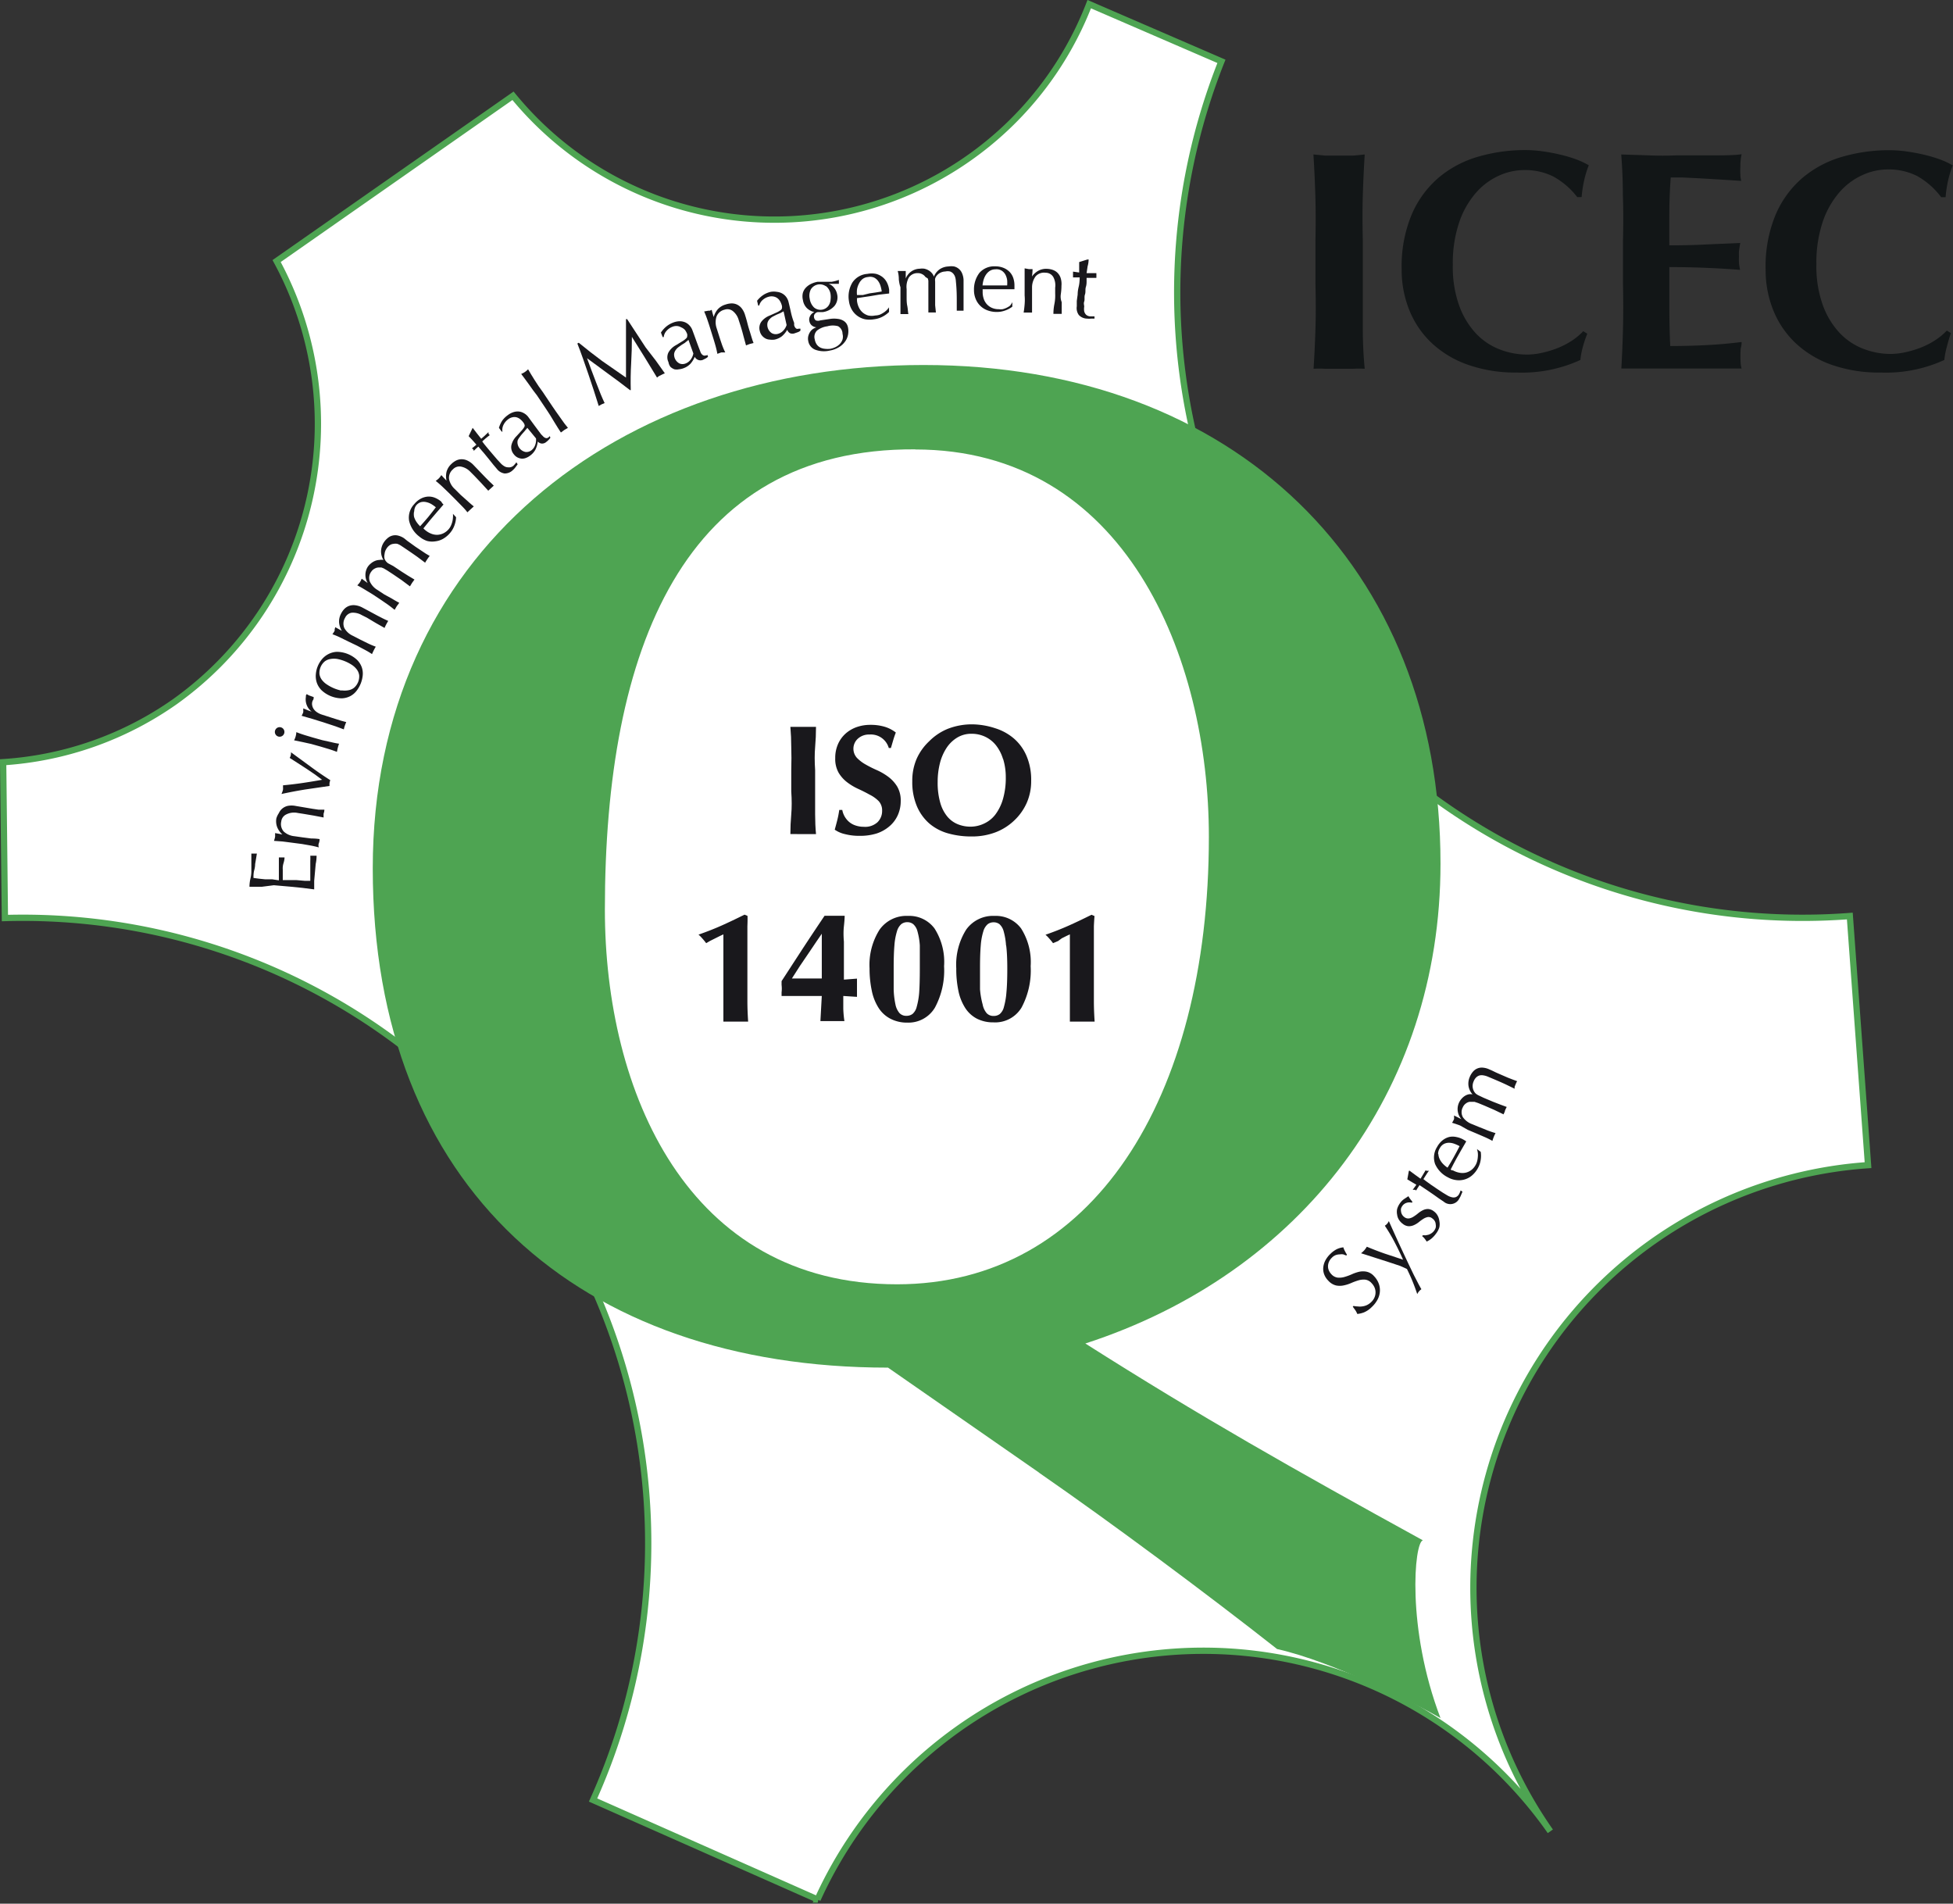
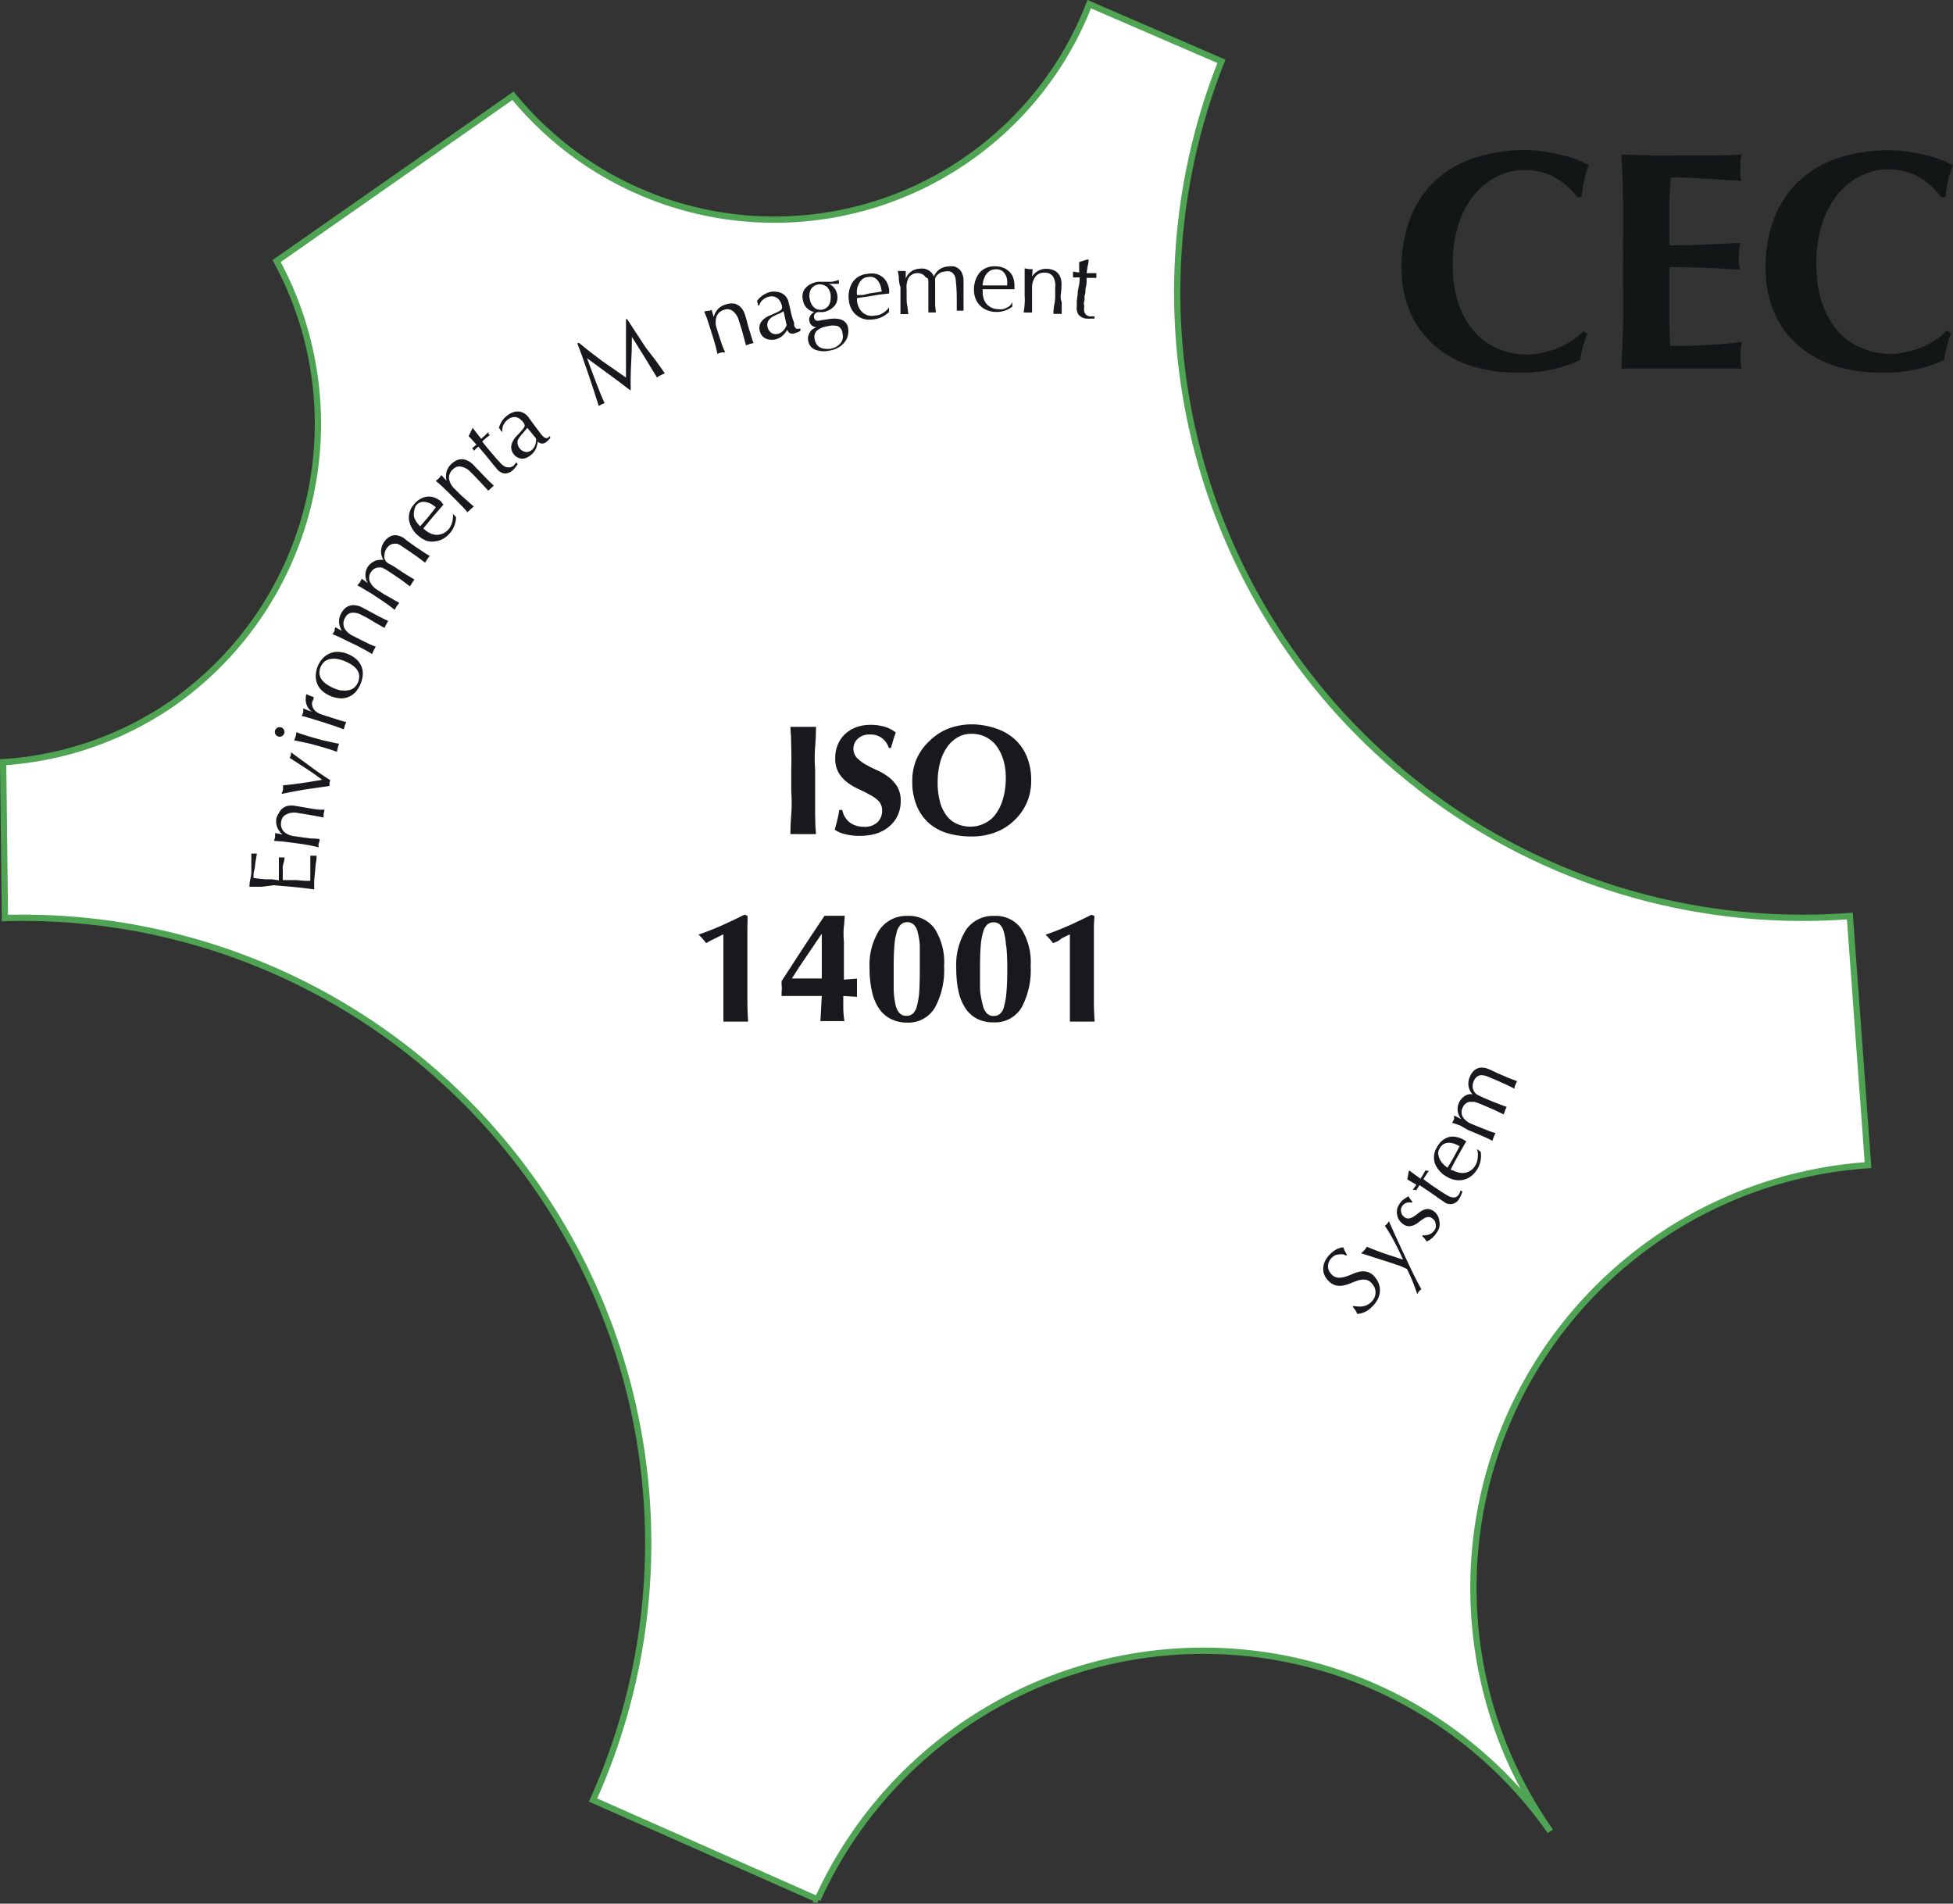
<svg xmlns="http://www.w3.org/2000/svg" id="Livello_1" data-name="Livello 1" viewBox="0 0 155.4 151.46">
  <rect x="0" y="0" width="155.4" height="151.46" fill="#333333" stroke="none" />
  <defs>
    <style>.cls-1{fill:#fff;stroke:#4ea452;stroke-miterlimit:3.86;stroke-width:0.5px;}.cls-2{fill:#4ea452;fill-rule:evenodd;}.cls-3{fill:#19181c;}.cls-4{fill:#121617;}</style>
  </defs>
  <title>30_SGA</title>
  <path class="cls-1" d="M71.86,161.09a33.71,33.71,0,0,1,58.31-5.43,33.71,33.71,0,0,1,25.28-53L154,82.84a49.76,49.76,0,0,1-50-68L93.48,10.29a26.76,26.76,0,0,1-9.64,12.29,26.88,26.88,0,0,1-36.21-5L28.82,30.73a27.16,27.16,0,0,1-8.1,35.06A26.74,26.74,0,0,1,7.06,70.6L7.2,83A49.76,49.76,0,0,1,54,153.17l17.88,7.92h0Z" transform="translate(-6.81 -9.96)" />
-   <path class="cls-2" d="M79.63,45.72C96.32,45.72,103,62.19,103,76.54c0,20.92-9.35,35.6-24.81,35.6-16.69,0-23.25-15.35-23.25-29.82,0-20.69,6.23-36.72,24.7-36.61h0Zm9.9,81.44c5.78,4,13.33,9.62,18.9,14,4.49,1,11.08,4.38,13,5.49-2.73-7.15-2.09-14-1.4-14.14-10.34-5.68-17.74-9.87-26.86-15.66,17.13-5.56,28.26-20,28.26-38.16C121.46,55,105,39,80.3,39c-24.25,0-43.83,15-43.83,40.05,0,25.37,16.46,39.72,41,39.72l12,8.34h0Z" transform="translate(-6.81 -9.96)" />
  <path class="cls-3" d="M27.66,80.51l-1,0q0-.33.08-0.66t0.07-.66q0-.33,0-0.66t0-.66l0.22,0h0.22l-0.07.43-0.07.41q0,0.22-.07.48t-0.06.62l0.45,0.06,0.49,0.05,0.56,0L29,80q0-.33,0-0.59t0-.48q0-.22,0-0.4t0-.35l0.23,0h0.22q0,0.19-.08.45t-0.06.51l0,0.48,0,0.36,0.14,0,0.2,0,0.29,0,0.44,0,0.7,0.06,0.42,0,0-.52q0-.28,0-0.55t0-.51a3.35,3.35,0,0,0,0-.42l0.11,0H32q0,0.33-.07.66l-0.06.67-0.06.67q0,0.33,0,.68l-0.94-.12-1-.1-1.27-.11Z" transform="translate(-6.81 -9.96)" />
  <path class="cls-3" d="M29.56,74.77a0.7,0.7,0,0,0-.37.55,0.89,0.89,0,0,0,.2.8,1.47,1.47,0,0,0,.85.37l0.63,0.09,0.7,0.09q0.37,0,.67.05,0,0.17-.06.33t0,0.33q-0.29-.08-0.65-0.15l-0.69-.12L30,77l-0.7-.09-0.69-.05a2,2,0,0,0,.09-0.33,0.87,0.87,0,0,0,0-.13V76.24l0.58,0.11h0a1.56,1.56,0,0,1-.41-0.57,1.32,1.32,0,0,1-.07-0.71A1.55,1.55,0,0,1,29,74.65a1,1,0,0,1,.26-0.35,1.05,1.05,0,0,1,.43-0.22,1.61,1.61,0,0,1,.64,0l0.65,0.11,0.71,0.12,0.48,0.07,0.23,0,0.22,0q0,0.15-.06.31a3.09,3.09,0,0,0,0,.31l-0.78-.15-0.83-.14-0.45-.07A1.39,1.39,0,0,0,29.56,74.77Z" transform="translate(-6.81 -9.96)" />
  <path class="cls-3" d="M31.11,72.77q-0.93.15-1.9,0.36l0.07-.18a1.5,1.5,0,0,0,.05-0.18,1.21,1.21,0,0,0,0-.16c0-.05,0-0.11,0-0.17q0.77-.07,1.52-0.18T32.44,72l-0.58-.43-0.65-.44-0.68-.44-0.67-.43a0.73,0.73,0,0,0,.1-0.45l1.57,1.15q0.77,0.57,1.56,1.07a1.75,1.75,0,0,0-.06.22,1.89,1.89,0,0,0,0,.24Z" transform="translate(-6.81 -9.96)" />
  <path class="cls-3" d="M28.73,68.38a0.38,0.38,0,1,1,.23.18A0.37,0.37,0,0,1,28.73,68.38ZM30.89,69l-0.68-.14a1.53,1.53,0,0,0,.18-0.65q0.3,0.12.65,0.23l0.67,0.2,0.75,0.21L33.14,69q0.36,0.09.65,0.13-0.06.16-.1,0.32t-0.07.33q-0.28-.11-0.63-0.22l-0.67-.2-0.75-.21Z" transform="translate(-6.81 -9.96)" />
  <path class="cls-3" d="M31.76,65.59a0.67,0.67,0,0,0-.1.2,0.63,0.63,0,0,0,0,.33,0.75,0.75,0,0,0,.14.29,1,1,0,0,0,.27.24,1.53,1.53,0,0,0,.37.17l0.78,0.25,0.73,0.23,0.41,0.11q-0.06.14-.11,0.28t-0.08.3l-0.65-.24-1-.33-0.23-.07-0.64-.2-0.84-.24,0.07-.14a1,1,0,0,0,.06-0.15,0.93,0.93,0,0,0,0-.14l0-.16,0.39,0.16,0.28,0.1h0a1.23,1.23,0,0,1-.46-1.18l0-.11,0.07-.11a0.83,0.83,0,0,0,.24.13l0.31,0.11,0,0.06A0.33,0.33,0,0,0,31.76,65.59Z" transform="translate(-6.81 -9.96)" />
  <path class="cls-3" d="M32.4,64.88a1.59,1.59,0,0,1-.38-0.6,1.66,1.66,0,0,1-.08-0.66,2.12,2.12,0,0,1,.48-1.2A1.67,1.67,0,0,1,32.94,62a1.6,1.6,0,0,1,.69-0.18,2.39,2.39,0,0,1,1.59.64,1.59,1.59,0,0,1,.38.6,1.53,1.53,0,0,1,.07.65,2.38,2.38,0,0,1-.48,1.2,1.53,1.53,0,0,1-.5.43,1.59,1.59,0,0,1-.69.18A2.39,2.39,0,0,1,32.4,64.88Zm1.56,0a1.61,1.61,0,0,0,.55,0,1,1,0,0,0,.47-0.2,1.2,1.2,0,0,0,.41-1,1,1,0,0,0-.2-0.47,1.6,1.6,0,0,0-.41-0.37,3.28,3.28,0,0,0-1.12-.45,1.61,1.61,0,0,0-.55,0,1,1,0,0,0-.47.2,1.2,1.2,0,0,0-.41,1,1,1,0,0,0,.2.47,1.61,1.61,0,0,0,.41.37A3.28,3.28,0,0,0,34,64.91Z" transform="translate(-6.81 -9.96)" />
  <path class="cls-3" d="M34.79,58.71a0.7,0.7,0,0,0-.52.4,0.89,0.89,0,0,0-.06.82,1.47,1.47,0,0,0,.69.62l0.56,0.29,0.63,0.31q0.33,0.16.62,0.26-0.09.15-.16,0.29T36.41,62q-0.25-.17-0.57-0.34l-0.62-.33L34.53,61l-0.63-.31q-0.33-.16-0.64-0.27a2,2,0,0,0,.18-0.28l0-.12,0.05-.16,0.52,0.29h0a1.56,1.56,0,0,1-.22-0.67,1.32,1.32,0,0,1,.16-0.7,1.56,1.56,0,0,1,.24-0.35,1,1,0,0,1,.36-0.25,1.05,1.05,0,0,1,.48-0.07,1.61,1.61,0,0,1,.62.19l0.58,0.31,0.63,0.34,0.43,0.22,0.21,0.1,0.2,0.09q-0.08.13-.16,0.28t-0.13.28l-0.69-.39L36,59.1l-0.4-.2A1.39,1.39,0,0,0,34.79,58.71Z" transform="translate(-6.81 -9.96)" />
  <path class="cls-3" d="M35.84,56.87q-0.31-.19-0.6-0.34a2,2,0,0,0,.22-0.26l0.06-.11L35.59,56l0.48,0.35h0a1.22,1.22,0,0,1,0-1.29,1.2,1.2,0,0,1,.25-0.27,1.25,1.25,0,0,1,.3-0.19A1,1,0,0,1,37,54.51a0.79,0.79,0,0,1,.32,0h0a1.31,1.31,0,0,1-.19-0.71,1.34,1.34,0,0,1,.23-0.7,1.49,1.49,0,0,1,.31-0.34,0.92,0.92,0,0,1,.81-0.19,1.49,1.49,0,0,1,.49.22L39.23,53l0.28,0.2,0.36,0.26,0.48,0.32L40.68,54,41,54.19l-0.1.13-0.09.13-0.09.14a0.89,0.89,0,0,0-.08.14l-0.6-.45q-0.46-.33-1.3-0.89a1.43,1.43,0,0,0-.31-0.16,0.78,0.78,0,0,0-.31,0,0.63,0.63,0,0,0-.29.1,0.87,0.87,0,0,0-.26.27,0.92,0.92,0,0,0-.16.44,0.9,0.9,0,0,0,0,.38,0.78,0.78,0,0,0,.09.17,1,1,0,0,0,.18.18L38.11,55l0.69,0.46,0.49,0.31,0.5,0.3-0.19.26-0.17.28-0.67-.5-0.69-.47-0.46-.3-0.27-.16-0.18-.07-0.18,0a0.67,0.67,0,0,0-.34.08,0.71,0.71,0,0,0-.28.24,0.82,0.82,0,0,0-.13.78,1.52,1.52,0,0,0,.62.69l0.53,0.35L38,57.59q0.31,0.19.58,0.33l-0.2.27-0.17.29q-0.23-.19-0.53-0.41l-0.58-.4-0.65-.43Z" transform="translate(-6.81 -9.96)" />
  <path class="cls-3" d="M39.36,51.38a1.56,1.56,0,0,1,.41-1.31,1.72,1.72,0,0,1,.53-0.44,1.42,1.42,0,0,1,.56-0.16,1.29,1.29,0,0,1,.55.09,1.82,1.82,0,0,1,.51.31L42,50l0.1,0.1-0.52.6-0.52.61-0.31.38L40.5,52l0.08,0.08,0.07,0.06a1.68,1.68,0,0,0,.47.28,1.23,1.23,0,0,0,.49.09,1.19,1.19,0,0,0,.48-0.12,1.32,1.32,0,0,0,.44-0.35,1.2,1.2,0,0,0,.16-0.26,1.72,1.72,0,0,0,.11-0.31,1.66,1.66,0,0,0,.05-0.32,1.41,1.41,0,0,0,0-.31h0l0.25,0.27a2.06,2.06,0,0,1-.12.62,1.91,1.91,0,0,1-.34.61,2.09,2.09,0,0,1-.56.48,1.62,1.62,0,0,1-.64.21A1.6,1.6,0,0,1,40.8,53a1.81,1.81,0,0,1-.61-0.34A2.17,2.17,0,0,1,39.36,51.38Zm0.4-.73a1.09,1.09,0,0,0,0,.44,1.5,1.5,0,0,0,.2.41,2.21,2.21,0,0,0,.28.33l0.32-.36,0.32-.37,0.31-.39,0.3-.39a2.86,2.86,0,0,0-.35-0.25,1.32,1.32,0,0,0-.41-0.16,0.89,0.89,0,0,0-.42,0,0.79,0.79,0,0,0-.4.28A0.82,0.82,0,0,0,39.77,50.65Z" transform="translate(-6.81 -9.96)" />
  <path class="cls-3" d="M43.47,47.08a0.7,0.7,0,0,0-.62.22,0.89,0.89,0,0,0-.31.77,1.47,1.47,0,0,0,.47.81l0.45,0.45L44,49.81q0.27,0.25.51,0.44l-0.25.23L44,50.72q-0.18-.24-0.44-0.5l-0.49-.5-0.55-.55L42,48.67q-0.27-.25-0.52-0.45A2,2,0,0,0,41.75,48l0.08-.1,0.1-.14q0.2,0.23.41,0.44h0a1.56,1.56,0,0,1,0-.7,1.32,1.32,0,0,1,.37-0.61,1.56,1.56,0,0,1,.34-0.26,1,1,0,0,1,.42-0.13,1.06,1.06,0,0,1,.48.08,1.61,1.61,0,0,1,.53.37l0.46,0.48,0.5,0.52,0.34,0.34,0.17,0.16L46.1,48.6l-0.23.21L45.66,49l-0.54-.59-0.58-.61-0.32-.32A1.39,1.39,0,0,0,43.47,47.08Z" transform="translate(-6.81 -9.96)" />
  <path class="cls-3" d="M44.42,44l0.34,0.44,0.34,0.43,0.23-.2,0.35-.33,0,0.07,0,0.06,0.05,0.06,0.05,0.05-0.16.12-0.17.14-0.27.24,0.14,0.19,0.31,0.38,0.39,0.46,0.36,0.42,0.28,0.3a1.23,1.23,0,0,0,.29.23,0.58,0.58,0,0,0,.3.08A0.53,0.53,0,0,0,47.68,47l0.11-.12,0.11-.14L48,46.9l-0.17.23a1.38,1.38,0,0,1-.2.22,0.92,0.92,0,0,1-.67.28,0.94,0.94,0,0,1-.61-0.36l-0.28-.33-0.32-.4-0.39-.48-0.49-.57-0.18.16-0.09.09-0.1.1,0-.07-0.05-.07-0.05-.05-0.06,0,0.38-.31L44.42,45l-0.32-.34,0.29-.6Z" transform="translate(-6.81 -9.96)" />
  <path class="cls-3" d="M46.79,43.4A1.92,1.92,0,0,1,47.2,43a1.48,1.48,0,0,1,.44-0.24,1.09,1.09,0,0,1,.44-0.06,1,1,0,0,1,.41.13,1.1,1.1,0,0,1,.35.3l0.5,0.68,0.53,0.71L50,44.65a0.56,0.56,0,0,0,.14.12,0.34,0.34,0,0,0,.15.05,0.24,0.24,0,0,0,.16-0.06l0.06-.05a0.18,0.18,0,0,0,0-.07l0.1,0.13a0.88,0.88,0,0,1-.13.17,1.52,1.52,0,0,1-.2.18,0.51,0.51,0,0,1-.37.13,0.5,0.5,0,0,1-.31-0.16,2,2,0,0,1-.18.63,1.45,1.45,0,0,1-.43.49,1.28,1.28,0,0,1-.32.18,0.83,0.83,0,0,1-.35.06A0.94,0.94,0,0,1,48,46.36a0.83,0.83,0,0,1-.3-0.25,0.87,0.87,0,0,1-.2-0.72,1.51,1.51,0,0,1,.41-0.73l0.43-.47a1.56,1.56,0,0,0,.2-0.28,0.23,0.23,0,0,0,0-.18,0.61,0.61,0,0,0-.09-0.16,1.41,1.41,0,0,0-.25-0.26,0.83,0.83,0,0,0-.29-0.15,0.71,0.71,0,0,0-.33,0,0.84,0.84,0,0,0-.35.17,1.18,1.18,0,0,0-.36.44,0.88,0.88,0,0,0-.08.53l-0.06,0L46.51,44A2.11,2.11,0,0,1,46.79,43.4Zm1.8,0.82-0.23.26a3.22,3.22,0,0,0-.21.27A1.09,1.09,0,0,0,48,45a0.69,0.69,0,0,0,0,.3,0.8,0.8,0,0,0,.63.62,0.65,0.65,0,0,0,.46-0.13,0.9,0.9,0,0,0,.31-0.44,1.17,1.17,0,0,0,.06-0.51L48.77,44A1.85,1.85,0,0,1,48.59,44.21Z" transform="translate(-6.81 -9.96)" />
-   <path class="cls-3" d="M49.22,41l-0.34-.48-0.33-.45-0.27-.36a1.52,1.52,0,0,0,.55-0.37l0.23,0.39,0.29,0.47,0.32,0.49L50,41.15l0.75,1.12,0.31,0.45,0.34,0.48,0.32,0.45L52,44l-0.29.17-0.27.2L51.2,44l-0.29-.47L50.59,43l-0.3-.46-0.75-1.12Z" transform="translate(-6.81 -9.96)" />
  <path class="cls-3" d="M54.72,38.68L56.62,40q0-.16,0-0.46t0-.69q0-.39,0-0.84t0-.91q0-.46,0-0.91t0-.84l0.09,0,0.76,1.16,0.72,1.1L59,38.66l0.71,1-0.16.07-0.16.08-0.16.08L59.09,40l-1-1.64q-0.49-.79-1-1.6h0q0,1.07-.06,2.12T57,41l-0.06,0q-0.82-.64-1.68-1.26l-1.74-1.28h0l0.35,0.95,0.38,1,0.36,0.92q0.18,0.43.31,0.7l-0.24.1-0.23.13-0.39-1.23-0.43-1.29q-0.22-.65-0.44-1.27t-0.44-1.18l0.11-.06Q53.8,38,54.72,38.68Z" transform="translate(-6.81 -9.96)" />
-   <path class="cls-3" d="M59.85,35.92a1.91,1.91,0,0,1,.51-0.29,1.48,1.48,0,0,1,.49-0.11,1.09,1.09,0,0,1,.44.07,1,1,0,0,1,.36.24,1.1,1.1,0,0,1,.25.39q0.15,0.4.29,0.79t0.31,0.83L62.56,38a0.56,0.56,0,0,0,.1.15,0.34,0.34,0,0,0,.13.09,0.24,0.24,0,0,0,.17,0l0.07,0,0.06-.05,0.06,0.15a0.88,0.88,0,0,1-.17.13l-0.24.12a0.51,0.51,0,0,1-.39,0,0.5,0.5,0,0,1-.26-0.24,2,2,0,0,1-.35.56,1.45,1.45,0,0,1-.55.35,1.28,1.28,0,0,1-.36.08,0.83,0.83,0,0,1-.36,0,0.94,0.94,0,0,1-.31-0.19A0.83,0.83,0,0,1,60,38.77,0.87,0.87,0,0,1,60,38a1.51,1.51,0,0,1,.6-0.58l0.54-.33a1.56,1.56,0,0,0,.27-0.21,0.23,0.23,0,0,0,.08-0.16,0.62,0.62,0,0,0,0-.18,1.4,1.4,0,0,0-.17-0.32A0.83,0.83,0,0,0,61,36a0.72,0.72,0,0,0-.31-0.1,0.84,0.84,0,0,0-.38.06,1.18,1.18,0,0,0-.47.33,0.88,0.88,0,0,0-.22.49l-0.08,0-0.14-.36A2.11,2.11,0,0,1,59.85,35.92Zm1.5,1.29-0.29.18-0.28.2a1.1,1.1,0,0,0-.22.24,0.69,0.69,0,0,0-.11.28,0.8,0.8,0,0,0,.43.77,0.65,0.65,0,0,0,.48,0,0.9,0.9,0,0,0,.42-0.33,1.17,1.17,0,0,0,.2-0.47L61.59,37A1.85,1.85,0,0,1,61.34,37.2Z" transform="translate(-6.81 -9.96)" />
  <path class="cls-3" d="M65.11,34.7a0.7,0.7,0,0,0-.65-0.1,0.89,0.89,0,0,0-.63.53,1.46,1.46,0,0,0,0,.93l0.19,0.6q0.1,0.32.22,0.67T64.52,38L64.2,38l-0.31.11q-0.05-.29-0.15-0.65t-0.2-.67l-0.23-.74q-0.1-.32-0.22-0.67t-0.25-.64l0.33-.06,0.12,0,0.15-.07q0.07,0.29.16,0.57h0a1.56,1.56,0,0,1,.33-0.62,1.32,1.32,0,0,1,.61-0.37A1.56,1.56,0,0,1,65,34.1a1,1,0,0,1,.43.08,1.06,1.06,0,0,1,.38.29,1.61,1.61,0,0,1,.29.57q0.1,0.31.18,0.63t0.2,0.69l0.14,0.46,0.07,0.22,0.08,0.21-0.31.08-0.29.11-0.21-.77q-0.1-.4-0.23-0.81l-0.14-.43A1.39,1.39,0,0,0,65.11,34.7Z" transform="translate(-6.81 -9.96)" />
  <path class="cls-3" d="M67.59,33.4a1.91,1.91,0,0,1,.54-0.22,1.48,1.48,0,0,1,.5,0,1.09,1.09,0,0,1,.42.13,1,1,0,0,1,.32.28,1.1,1.1,0,0,1,.19.42q0.1,0.41.19,0.82T70,35.65l0,0.18a0.56,0.56,0,0,0,.07.17,0.34,0.34,0,0,0,.11.11,0.24,0.24,0,0,0,.17,0l0.08,0,0.07,0,0,0.16a0.87,0.87,0,0,1-.18.11l-0.26.09a0.51,0.51,0,0,1-.39,0,0.5,0.5,0,0,1-.22-0.27,2,2,0,0,1-.42.51,1.44,1.44,0,0,1-.59.27,1.29,1.29,0,0,1-.37,0,0.83,0.83,0,0,1-.35-0.09,0.94,0.94,0,0,1-.28-0.23,0.83,0.83,0,0,1-.17-0.35,0.87,0.87,0,0,1,.11-0.74,1.51,1.51,0,0,1,.67-0.5l0.58-.26a1.57,1.57,0,0,0,.3-0.18,0.23,0.23,0,0,0,.1-0.15,0.62,0.62,0,0,0,0-.18,1.41,1.41,0,0,0-.13-0.34,0.83,0.83,0,0,0-.21-0.26,0.72,0.72,0,0,0-.29-0.14,0.84,0.84,0,0,0-.39,0,1.18,1.18,0,0,0-.51.26,0.88,0.88,0,0,0-.28.45l-0.08,0-0.09-.38A2.11,2.11,0,0,1,67.59,33.4Zm1.31,1.47L68.59,35l-0.31.16a1.08,1.08,0,0,0-.25.21,0.69,0.69,0,0,0-.15.27,0.8,0.8,0,0,0,.33.82,0.65,0.65,0,0,0,.47.07,0.9,0.9,0,0,0,.46-0.27,1.17,1.17,0,0,0,.26-0.44l-0.24-1.09Z" transform="translate(-6.81 -9.96)" />
  <path class="cls-3" d="M70.69,33.28a1,1,0,0,1,.24-0.43,1.39,1.39,0,0,1,.41-0.3,2,2,0,0,1,.52-0.17l0.27,0,0.33,0,0.3,0,0.21,0a3.42,3.42,0,0,0,.59-0.15,0.72,0.72,0,0,0,0,.08v0.08l0,0.08,0,0.07-0.42,0-0.4,0v0a0.93,0.93,0,0,1,.44.32,1.14,1.14,0,0,1,.24.51,1.08,1.08,0,0,1-.21.93,1.51,1.51,0,0,1-.93.49l-0.2,0-0.2,0a0.38,0.38,0,0,0-.23.14,0.31,0.31,0,0,0-.07.26,0.38,0.38,0,0,0,.14.26,0.53,0.53,0,0,0,.36,0l0.4-.06,0.4-.06a2.17,2.17,0,0,1,.59,0,1.14,1.14,0,0,1,.42.13,0.78,0.78,0,0,1,.27.24,0.89,0.89,0,0,1,.13.34,1.5,1.5,0,0,1,0,.54,1.37,1.37,0,0,1-.22.53,1.66,1.66,0,0,1-.47.45,2.06,2.06,0,0,1-.76.29,2,2,0,0,1-1.17-.07,0.9,0.9,0,0,1-.55-0.7,0.89,0.89,0,0,1,0-.36,1.09,1.09,0,0,1,.13-0.32,0.88,0.88,0,0,1,.21-0.24A1.29,1.29,0,0,1,71.77,36h0a0.65,0.65,0,0,1-.38-0.16,0.6,0.6,0,0,1-.18-0.34,0.54,0.54,0,0,1,0-.24,0.73,0.73,0,0,1,.09-0.21,0.64,0.64,0,0,1,.14-0.16,0.6,0.6,0,0,1,.17-0.1h0a1.25,1.25,0,0,1-.6-0.32,1.14,1.14,0,0,1-.31-0.63A1.21,1.21,0,0,1,70.69,33.28Zm1.83-.55a0.84,0.84,0,0,0-1.19.25,1.11,1.11,0,0,0-.09.75,1.2,1.2,0,0,0,.34.69,0.79,0.79,0,0,0,1.23-.27,1,1,0,0,0,.09-0.36,1.61,1.61,0,0,0,0-.4A1,1,0,0,0,72.53,32.72Zm1,3.19a1.58,1.58,0,0,0-.88,0,1.69,1.69,0,0,0-.82.34,0.7,0.7,0,0,0-.18.7,1,1,0,0,0,.16.41,0.79,0.79,0,0,0,.28.24,1,1,0,0,0,.37.1,1.72,1.72,0,0,0,.43,0,1.65,1.65,0,0,0,.42-0.14,1.21,1.21,0,0,0,.34-0.25,0.93,0.93,0,0,0,.21-0.35,0.86,0.86,0,0,0,0-.45A0.7,0.7,0,0,0,73.49,35.91Z" transform="translate(-6.81 -9.96)" />
  <path class="cls-3" d="M74.64,32.43a1.56,1.56,0,0,1,1.19-.68,1.72,1.72,0,0,1,.69,0,1.42,1.42,0,0,1,.52.26,1.29,1.29,0,0,1,.35.44,1.82,1.82,0,0,1,.17.57s0,0.1,0,.14,0,0.1,0,.15l-0.79.09L76,33.53l-0.48.07L75,33.68a0.61,0.61,0,0,0,0,.11v0.1a1.68,1.68,0,0,0,.15.53,1.23,1.23,0,0,0,.3.4,1.19,1.19,0,0,0,.44.24,1.32,1.32,0,0,0,.56,0A1.2,1.2,0,0,0,76.8,35a1.73,1.73,0,0,0,.29-0.15,1.67,1.67,0,0,0,.26-0.2,1.41,1.41,0,0,0,.2-0.24l0,0v0.37a2.05,2.05,0,0,1-.51.37,1.91,1.91,0,0,1-.67.21,2.09,2.09,0,0,1-.74,0,1.62,1.62,0,0,1-.61-0.28,1.6,1.6,0,0,1-.44-0.5,1.81,1.81,0,0,1-.22-0.67A2.17,2.17,0,0,1,74.64,32.43Zm0.79-.26a1.08,1.08,0,0,0-.27.35A1.5,1.5,0,0,0,75,33a2.2,2.2,0,0,0,0,.43l0.48,0L76,33.3l0.49-.07,0.48-.08a2.86,2.86,0,0,0-.09-0.42,1.32,1.32,0,0,0-.19-0.4,0.89,0.89,0,0,0-.32-0.28A0.79,0.79,0,0,0,75.88,32,0.82,0.82,0,0,0,75.43,32.17Z" transform="translate(-6.81 -9.96)" />
  <path class="cls-3" d="M78.33,32.2q0-.37-0.09-0.68l0.34,0,0.13,0,0.17,0q0,0.3,0,.6h0A1.22,1.22,0,0,1,80,31.34a1.21,1.21,0,0,1,.37,0,1.26,1.26,0,0,1,.33.13,1,1,0,0,1,.26.22,0.79,0.79,0,0,1,.16.28h0a1.32,1.32,0,0,1,.45-0.58,1.34,1.34,0,0,1,.7-0.23,1.47,1.47,0,0,1,.46,0,0.92,0.92,0,0,1,.63.54,1.5,1.5,0,0,1,.12.53c0,0.08,0,.18,0,0.28s0,0.21,0,.35,0,0.28,0,.45,0,0.36,0,.58,0,0.26,0,.39,0,0.26,0,.4H83.1l-0.16,0c0-.12,0-0.38,0-0.75s0-.9-0.07-1.58a1.44,1.44,0,0,0-.06-0.35,0.78,0.78,0,0,0-.15-0.27,0.63,0.63,0,0,0-.25-0.17,0.87,0.87,0,0,0-.38,0,0.92,0.92,0,0,0-.45.13,0.9,0.9,0,0,0-.28.26,0.77,0.77,0,0,0-.08.17,1,1,0,0,0,0,.25q0,0.17,0,.47t0,0.83c0,0.21,0,.41,0,0.58l0.06,0.57H81l-0.32,0q0-.41,0-0.83t0-.83c0-.23,0-0.41,0-0.55s0-.23,0-0.31a1,1,0,0,0-.05-0.19L80.45,32a0.68,0.68,0,0,0-.27-0.23,0.71,0.71,0,0,0-.36-0.08,0.82,0.82,0,0,0-.7.36,1.53,1.53,0,0,0-.17.91l0,0.63c0,0.22,0,.46.05,0.7s0.05,0.47.09,0.66H78.79l-0.33,0q0-.3,0-0.67t0-.7l0-.77Q78.37,32.57,78.33,32.2Z" transform="translate(-6.81 -9.96)" />
  <path class="cls-3" d="M84.75,31.66A1.56,1.56,0,0,1,86,31.15a1.72,1.72,0,0,1,.68.13,1.42,1.42,0,0,1,.48.33,1.3,1.3,0,0,1,.28.48,1.83,1.83,0,0,1,.09.59s0,0.1,0,.15,0,0.1,0,.14l-0.8,0H85a0.61,0.61,0,0,0,0,.11v0.1a1.68,1.68,0,0,0,.08.54,1.23,1.23,0,0,0,.25.44,1.19,1.19,0,0,0,.4.29,1.32,1.32,0,0,0,.55.11,1.2,1.2,0,0,0,.31,0,1.72,1.72,0,0,0,.31-0.11,1.64,1.64,0,0,0,.28-0.17A1.41,1.41,0,0,0,87.36,34l0,0,0,0.36a2.05,2.05,0,0,1-.56.3,1.91,1.91,0,0,1-.69.12,2.09,2.09,0,0,1-.73-0.13,1.6,1.6,0,0,1-.94-0.92,1.81,1.81,0,0,1-.13-0.69A2.17,2.17,0,0,1,84.75,31.66Zm0.82-.15a1.09,1.09,0,0,0-.31.31,1.5,1.5,0,0,0-.19.42,2.19,2.19,0,0,0-.08.43l0.48,0h1.48a2.83,2.83,0,0,0,0-.42,1.32,1.32,0,0,0-.13-0.42,0.89,0.89,0,0,0-.28-0.32A0.79,0.79,0,0,0,86,31.39,0.82,0.82,0,0,0,85.57,31.51Z" transform="translate(-6.81 -9.96)" />
  <path class="cls-3" d="M90.62,32A0.7,0.7,0,0,0,90,31.66a0.89,0.89,0,0,0-.78.28,1.47,1.47,0,0,0-.29.89l0,0.63q0,0.33,0,.7t0,0.67l-0.33,0H88.26q0.05-.29.08-0.66t0-.7l0-.77q0-.33,0-0.7t0-.69l0.33,0.06h0.13l0.17,0q0,0.3-.05.59h0a1.56,1.56,0,0,1,.53-0.47,1.32,1.32,0,0,1,.7-0.14,1.55,1.55,0,0,1,.42.08,1,1,0,0,1,.37.22,1.05,1.05,0,0,1,.26.41,1.61,1.61,0,0,1,.07.64q0,0.32-.05.66T91.29,34l0,0.48q0,0.12,0,.23t0,0.22l-0.31,0H90.63q0-.39.08-0.79t0.06-.84l0-.45A1.39,1.39,0,0,0,90.62,32Z" transform="translate(-6.81 -9.96)" />
  <path class="cls-3" d="M93.43,30.6q0,0.28-.08.55l-0.08.54,0.3,0,0.48,0a0.31,0.31,0,0,0,0,.08V32a0.25,0.25,0,0,0,0,.07l-0.2,0-0.22,0-0.36,0s0,0.1,0,.24,0,0.3-.06.49,0,0.39-.07.59,0,0.39-.06.56,0,0.27,0,.41a1.23,1.23,0,0,0,0,.37,0.58,0.58,0,0,0,.15.27,0.53,0.53,0,0,0,.33.13h0.16l0.18,0,0,0.18-0.28,0a1.38,1.38,0,0,1-.3,0,0.92,0.92,0,0,1-.67-0.29,0.94,0.94,0,0,1-.16-0.69q0-.2,0-0.43l0.07-.51q0-.28.08-0.61t0.08-.75l-0.24,0H92.19l0-.08V31.72a0.66,0.66,0,0,0,0-.07s0,0,0-.08l0.49,0.07c0-.1,0-0.22,0-0.37s0-.3,0-0.46l0.64-.2h0Z" transform="translate(-6.81 -9.96)" />
  <path class="cls-3" d="M114.84,113.9a1.24,1.24,0,0,0,.35,0,1.27,1.27,0,0,0,.37-0.1,1.25,1.25,0,0,0,.36-0.25,1.1,1.1,0,0,0,.26-0.37,1,1,0,0,0,0-.79,1.18,1.18,0,0,0-.24-0.35,0.8,0.8,0,0,0-.5-0.27,1.45,1.45,0,0,0-.55.06,5.1,5.1,0,0,0-.57.21,2.9,2.9,0,0,1-.6.19,1.49,1.49,0,0,1-.61,0,1.24,1.24,0,0,1-.61-0.38,1.42,1.42,0,0,1-.32-0.49,1.24,1.24,0,0,1-.08-0.54,1.54,1.54,0,0,1,.16-0.56,2,2,0,0,1,.41-0.54,2,2,0,0,1,.5-0.37,1.54,1.54,0,0,1,.53-0.15,1.59,1.59,0,0,0,.11.27,3.57,3.57,0,0,0,.18.32l-0.06.06-0.23-.09a0.88,0.88,0,0,0-.28,0,1,1,0,0,0-.31.05,0.83,0.83,0,0,0-.31.2,1.06,1.06,0,0,0-.23.31,0.91,0.91,0,0,0-.09.35,0.83,0.83,0,0,0,.06.35,1,1,0,0,0,.21.32,0.81,0.81,0,0,0,.51.27,1.49,1.49,0,0,0,.55-0.06,4.29,4.29,0,0,0,.57-0.21,3.18,3.18,0,0,1,.59-0.2,1.44,1.44,0,0,1,.59,0,1.11,1.11,0,0,1,.58.35,1.73,1.73,0,0,1,.36.55,1.53,1.53,0,0,1,.11.63,1.59,1.59,0,0,1-.17.65,2.26,2.26,0,0,1-.47.62,1.92,1.92,0,0,1-.62.43,2,2,0,0,1-.54.13,1.77,1.77,0,0,0-.15-0.29l-0.21-.29,0.06-.06A1.5,1.5,0,0,0,114.84,113.9Z" transform="translate(-6.81 -9.96)" />
  <path class="cls-3" d="M118.23,110.68l-0.69-.23-0.74-.24-0.72-.23-0.59-.19-0.38-.12,0.14-.12,0.12-.12,0.1-.13,0.1-.15q0.69,0.29,1.4.54l1.48,0.49q-0.29-.66-0.66-1.37T117,107.48a1.06,1.06,0,0,0,.19-0.16,1,1,0,0,0,.13-0.21l0.16,0.36,0.27,0.6,0.35,0.77,0.4,0.86,0.41,0.87,0.39,0.81,0.35,0.68q0.16,0.3.26,0.47a1.09,1.09,0,0,0-.19.17,1.06,1.06,0,0,0-.14.22,15.15,15.15,0,0,0-.82-2Z" transform="translate(-6.81 -9.96)" />
  <path class="cls-3" d="M120.21,108.25l0.25-.05a1,1,0,0,0,.25-0.12,0.85,0.85,0,0,0,.34-0.45,0.74,0.74,0,0,0,0-.26,0.58,0.58,0,0,0-.07-0.25,0.67,0.67,0,0,0-.2-0.22,0.46,0.46,0,0,0-.36-0.11,1,1,0,0,0-.35.14,3.47,3.47,0,0,0-.36.26,1.77,1.77,0,0,1-.39.24,1,1,0,0,1-.42.09,0.82,0.82,0,0,1-.47-0.19,1.2,1.2,0,0,1-.31-0.33,1,1,0,0,1-.14-0.4,1.12,1.12,0,0,1,0-.45,1.51,1.51,0,0,1,.24-0.48,1.27,1.27,0,0,1,.34-0.33l0.32-.21a1.64,1.64,0,0,0,.16.25l0.16,0.2-0.05.07a0.71,0.71,0,0,0-.39,0,0.64,0.64,0,0,0-.37.26,0.71,0.71,0,0,0-.1.2,0.61,0.61,0,0,0,0,.23,0.59,0.59,0,0,0,.07.23,0.63,0.63,0,0,0,.19.22,0.5,0.5,0,0,0,.37.11,0.92,0.92,0,0,0,.36-0.14,3.33,3.33,0,0,0,.36-0.26,1.87,1.87,0,0,1,.38-0.25,0.92,0.92,0,0,1,.42-0.1,0.82,0.82,0,0,1,.47.19,1,1,0,0,1,.29.33,1.17,1.17,0,0,1,.14.44,1.22,1.22,0,0,1,0,.49,1.57,1.57,0,0,1-.26.5,2.07,2.07,0,0,1-.39.42,1.81,1.81,0,0,1-.36.22,2,2,0,0,0-.16-0.23,1.05,1.05,0,0,0-.2-0.2l0.05-.07h0.2Z" transform="translate(-6.81 -9.96)" />
  <path class="cls-3" d="M118.95,103.09l0.45,0.33,0.44,0.32,0.16-.26,0.25-.42,0.06,0.05,0.06,0,0.07,0,0.07,0-0.12.16-0.12.19-0.2.31,0.19,0.15,0.4,0.29,0.5,0.34,0.47,0.31,0.35,0.21a1.22,1.22,0,0,0,.34.14,0.58,0.58,0,0,0,.31,0,0.53,0.53,0,0,0,.27-0.23l0.07-.14a1.2,1.2,0,0,0,.06-0.17l0.15,0.1-0.11.26a1.39,1.39,0,0,1-.13.26,0.8,0.8,0,0,1-1.26.27l-0.36-.24-0.42-.3-0.51-.35-0.63-.42-0.13.2-0.07.11-0.07.12-0.07-.06-0.07,0-0.06,0-0.07,0,0.29-.4-0.32-.19-0.4-.24,0.12-.66Z" transform="translate(-6.81 -9.96)" />
  <path class="cls-3" d="M121,102.57a1.56,1.56,0,0,1,.16-1.36,1.72,1.72,0,0,1,.44-0.53,1.42,1.42,0,0,1,.52-0.26,1.3,1.3,0,0,1,.56,0,1.82,1.82,0,0,1,.56.2l0.12,0.07,0.12,0.08-0.4.69-0.39.69-0.23.43-0.22.43,0.09,0.06,0.08,0a1.69,1.69,0,0,0,.52.19,1.24,1.24,0,0,0,.5,0,1.18,1.18,0,0,0,.45-0.21,1.31,1.31,0,0,0,.36-0.43,1.19,1.19,0,0,0,.11-0.29,1.73,1.73,0,0,0,.05-0.32,1.64,1.64,0,0,0,0-.33,1.4,1.4,0,0,0-.07-0.3l0,0,0.3,0.22a2.05,2.05,0,0,1,0,.63,1.92,1.92,0,0,1-.22.66,2.09,2.09,0,0,1-.46.58,1.6,1.6,0,0,1-1.26.38,1.81,1.81,0,0,1-.67-0.22A2.17,2.17,0,0,1,121,102.57Zm0.26-.79a1.09,1.09,0,0,0,.12.43,1.52,1.52,0,0,0,.27.37,2.18,2.18,0,0,0,.34.28l0.25-.41,0.24-.42,0.24-.44,0.23-.44a2.82,2.82,0,0,0-.39-0.18,1.32,1.32,0,0,0-.43-0.09,0.9,0.9,0,0,0-.42.09,0.8,0.8,0,0,0-.34.35A0.82,0.82,0,0,0,121.24,101.78Z" transform="translate(-6.81 -9.96)" />
  <path class="cls-3" d="M123,99.51q-0.34-.13-0.65-0.22a2,2,0,0,0,.16-0.3,0.91,0.91,0,0,0,0-.12l0-.16L123.09,99h0a1.22,1.22,0,0,1-.2-1.28,1.2,1.2,0,0,1,.19-0.31,1.24,1.24,0,0,1,.26-0.24,1,1,0,0,1,.31-0.14,0.79,0.79,0,0,1,.33,0h0a1.32,1.32,0,0,1-.32-0.66,1.34,1.34,0,0,1,.1-0.73,1.5,1.5,0,0,1,.24-0.4,0.92,0.92,0,0,1,.76-0.34,1.5,1.5,0,0,1,.53.13l0.25,0.11,0.31,0.15,0.41,0.18,0.53,0.23,0.36,0.14,0.38,0.14a0.87,0.87,0,0,0-.08.15l-0.06.14-0.06.15a0.87,0.87,0,0,0,0,.16l-0.68-.33q-0.51-.24-1.45-0.63a1.42,1.42,0,0,0-.34-0.1,0.78,0.78,0,0,0-.31,0,0.63,0.63,0,0,0-.27.15,0.87,0.87,0,0,0-.21.32,0.92,0.92,0,0,0-.08.46,0.9,0.9,0,0,0,.12.36,0.76,0.76,0,0,0,.12.15,1,1,0,0,0,.21.14l0.42,0.2,0.76,0.32,0.54,0.21,0.54,0.2q-0.08.15-.14,0.29c0,0.09-.08.2-0.11,0.3l-0.75-.36-0.76-.33-0.51-.21-0.3-.1-0.19,0h-0.18a0.67,0.67,0,0,0-.32.14,0.71,0.71,0,0,0-.23.29,0.82,0.82,0,0,0,0,.79,1.52,1.52,0,0,0,.74.56l0.58,0.24,0.65,0.26q0.34,0.13.63,0.21-0.08.15-.14,0.3t-0.11.32q-0.26-.15-0.6-0.3l-0.65-.28-0.71-.3Z" transform="translate(-6.81 -9.96)" />
  <path class="cls-3" d="M69.77,69.4q0-.8-0.07-1.61l0.46,0,0.56,0,0.56,0,0.46,0q0,0.81-.07,1.61t0,1.83v1.69q0,1,0,1.83t0.07,1.57l-0.46,0H70.16l-0.46,0q0-.77.07-1.57t0-1.83V71.23Q69.8,70.2,69.77,69.4Z" transform="translate(-6.81 -9.96)" />
  <path class="cls-3" d="M76,68.4a1.31,1.31,0,0,0-.93.33A1.08,1.08,0,0,0,75,70.26a3,3,0,0,0,.7.53q0.42,0.24.9,0.45a4.74,4.74,0,0,1,.9.53,2.77,2.77,0,0,1,.7.77,2.18,2.18,0,0,1,.28,1.16,2.7,2.7,0,0,1-.24,1.13,2.5,2.5,0,0,1-.67.88,3,3,0,0,1-1,.56,4.41,4.41,0,0,1-1.34.19,4.58,4.58,0,0,1-1.2-.14,2.29,2.29,0,0,1-.8-0.35q0.12-.43.21-0.79t0.15-.78h0.24a1.64,1.64,0,0,0,.53.94,1.52,1.52,0,0,0,.51.29,2,2,0,0,0,.67.11,1.45,1.45,0,0,0,1.1-.37A1.25,1.25,0,0,0,77,74.47a1.09,1.09,0,0,0-.27-0.77A2.72,2.72,0,0,0,76,73.18q-0.41-.23-0.89-0.45a4.57,4.57,0,0,1-.89-0.53,2.68,2.68,0,0,1-.68-0.76,2.22,2.22,0,0,1-.27-1.16,2.69,2.69,0,0,1,.23-1.14,2.44,2.44,0,0,1,.61-0.83A2.66,2.66,0,0,1,75,67.8a3.22,3.22,0,0,1,1.06-.17,3.85,3.85,0,0,1,1.17.16,2.7,2.7,0,0,1,.86.45q-0.11.29-.19,0.55l-0.2.68H77.53A1.48,1.48,0,0,0,76,68.4Z" transform="translate(-6.81 -9.96)" />
  <path class="cls-3" d="M79.74,70.35a4.31,4.31,0,0,1,1-1.41,4.44,4.44,0,0,1,1.5-1,5.3,5.3,0,0,1,2-.35A6.05,6.05,0,0,1,86,67.9a4.2,4.2,0,0,1,1.49.82,3.8,3.8,0,0,1,1,1.38,4.84,4.84,0,0,1,.37,2,4.27,4.27,0,0,1-.35,1.73,4.35,4.35,0,0,1-1,1.41,4.43,4.43,0,0,1-1.49.94,5.26,5.26,0,0,1-1.91.33,6.78,6.78,0,0,1-1.84-.24,3.94,3.94,0,0,1-1.5-.78,3.78,3.78,0,0,1-1-1.38,4.91,4.91,0,0,1-.37-2A4.37,4.37,0,0,1,79.74,70.35Zm6.88,0a3.31,3.31,0,0,0-.55-1.08,2.42,2.42,0,0,0-.86-0.69,2.49,2.49,0,0,0-1.1-.24,2.15,2.15,0,0,0-1.13.3,2.69,2.69,0,0,0-.85.82,4,4,0,0,0-.53,1.22,6,6,0,0,0-.18,1.49,5.73,5.73,0,0,0,.21,1.67,3,3,0,0,0,.57,1.1,2.12,2.12,0,0,0,.83.6,2.67,2.67,0,0,0,1,.19,2.51,2.51,0,0,0,1.07-.24A2.41,2.41,0,0,0,86,74.78a3.78,3.78,0,0,0,.61-1.23,6,6,0,0,0,.23-1.76A4.87,4.87,0,0,0,86.63,70.35Z" transform="translate(-6.81 -9.96)" />
  <path class="cls-3" d="M66.28,83.65q0,0.45,0,.94t0,1q0,0.5,0,1v1.7q0,0.66,0,1.35t0.06,1.6l-0.48,0h-1l-0.49,0,0-.57q0-.37,0-0.82t0-1q0-.51,0-1V84.3l-0.26.12-0.38.19-0.42.21L63,85q-0.14-.19-0.32-0.39a2.39,2.39,0,0,0-.29-0.29q1-.35,1.83-0.72t1.83-.87l0.24,0.1Q66.3,83.2,66.28,83.65Z" transform="translate(-6.81 -9.96)" />
  <path class="cls-3" d="M69,89.22q0-.16,0-0.31a2.4,2.4,0,0,0,0-.59q0-.15,0-0.3l1.69-2.6q0.84-1.28,1.73-2.6l0.4,0,0.4,0,0.4,0,0.4,0q0,0.28-.06.83t0,1.23q0,0.69,0,1.47t0,1.55L75,87.82c0,0.12,0,.25,0,0.37s0,0.24,0,.36,0,0.24,0,.36,0,0.24,0,.36l-1.09-.07q0,0.52,0,1a8.16,8.16,0,0,0,.09,1l-0.47,0H72.56l-0.47,0,0.11-2H69Zm3.22-5-0.46.67-0.62.92-0.68,1-0.64,1H72.2V84.24h0Z" transform="translate(-6.81 -9.96)" />
  <path class="cls-3" d="M76.8,83.92a2.62,2.62,0,0,1,2.26-1.09,2.5,2.5,0,0,1,2.11,1,4.94,4.94,0,0,1,.76,3,6.24,6.24,0,0,1-.73,3.3A2.45,2.45,0,0,1,79,91.32,2.83,2.83,0,0,1,77.64,91a2.45,2.45,0,0,1-.92-0.85,4,4,0,0,1-.54-1.36A8.46,8.46,0,0,1,76,87,5.23,5.23,0,0,1,76.8,83.92ZM80,85.18a5.42,5.42,0,0,0-.19-1.13,1.14,1.14,0,0,0-.33-0.56A0.74,0.74,0,0,0,79,83.33a0.75,0.75,0,0,0-.48.16,1.19,1.19,0,0,0-.34.57,5,5,0,0,0-.2,1.1q-0.06.69-.06,1.75t0,1.75a6.57,6.57,0,0,0,.14,1.21,1.51,1.51,0,0,0,.32.69,0.73,0.73,0,0,0,.56.22,0.79,0.79,0,0,0,.48-0.15,1.08,1.08,0,0,0,.33-0.56,5.8,5.8,0,0,0,.2-1.15Q80,88.21,80,87T80,85.18Z" transform="translate(-6.81 -9.96)" />
  <path class="cls-3" d="M83.69,83.92a2.62,2.62,0,0,1,2.26-1.09,2.5,2.5,0,0,1,2.11,1,5,5,0,0,1,.76,3,6.25,6.25,0,0,1-.73,3.3,2.45,2.45,0,0,1-2.23,1.17A2.83,2.83,0,0,1,84.53,91a2.45,2.45,0,0,1-.92-0.85,4,4,0,0,1-.54-1.36A8.46,8.46,0,0,1,82.9,87,5.23,5.23,0,0,1,83.69,83.92Zm3.17,1.26a5.45,5.45,0,0,0-.19-1.13,1.15,1.15,0,0,0-.33-0.56,0.74,0.74,0,0,0-.47-0.15,0.75,0.75,0,0,0-.48.16,1.19,1.19,0,0,0-.34.57,5,5,0,0,0-.2,1.1q-0.06.69-.06,1.75t0,1.75A6.51,6.51,0,0,0,85,89.88a1.5,1.5,0,0,0,.32.69,0.73,0.73,0,0,0,.56.22,0.79,0.79,0,0,0,.48-0.15,1.08,1.08,0,0,0,.33-0.56,5.81,5.81,0,0,0,.2-1.15q0.07-.73.07-1.9T86.87,85.18Z" transform="translate(-6.81 -9.96)" />
  <path class="cls-3" d="M93.85,83.65q0,0.45,0,.94t0,1q0,0.5,0,1v1.7q0,0.66,0,1.35t0.06,1.6l-0.48,0h-1l-0.49,0,0-.57q0-.37,0-0.82t0-1q0-.51,0-1V84.3l-0.26.12-0.38.19L91,84.83,90.6,85q-0.14-.19-0.32-0.39A2.37,2.37,0,0,0,90,84.33q1-.35,1.83-0.72t1.83-.87l0.24,0.1Q93.87,83.2,93.85,83.65Z" transform="translate(-6.81 -9.96)" />
-   <path class="cls-4" d="M111.47,25.46q-0.05-1.6-.15-3.21l0.92,0.09q0.5,0,1.12,0t1.12,0l0.92-.09q-0.1,1.61-.15,3.21t0,3.66V32.5q0,2.06,0,3.66t0.15,3.14a7.86,7.86,0,0,0-.92,0h-2.23a7.84,7.84,0,0,0-.92,0q0.1-1.54.15-3.14t0-3.66V29.12Q111.52,27.06,111.47,25.46Z" transform="translate(-6.81 -9.96)" />
  <path class="cls-4" d="M132.76,37.55a6.07,6.07,0,0,0-.2,1.05,11.16,11.16,0,0,1-5.06,1,11.42,11.42,0,0,1-3.86-.61,8.16,8.16,0,0,1-2.88-1.71,7.36,7.36,0,0,1-1.8-2.62,8.55,8.55,0,0,1-.62-3.28,10.67,10.67,0,0,1,.81-4.38,8,8,0,0,1,2.16-2.93,8.58,8.58,0,0,1,3.14-1.65,13.31,13.31,0,0,1,3.75-.52,10.07,10.07,0,0,1,1.36.1q0.72,0.1,1.39.26a11.6,11.6,0,0,1,1.28.38,6.43,6.43,0,0,1,1,.47,7.8,7.8,0,0,0-.38,1.25,9.47,9.47,0,0,0-.19,1.28h-0.35A6.11,6.11,0,0,0,130.4,24a5.05,5.05,0,0,0-2.33-.51,4.89,4.89,0,0,0-2,.45,5.37,5.37,0,0,0-1.82,1.36,7,7,0,0,0-1.33,2.34,10.18,10.18,0,0,0-.51,3.41,9.08,9.08,0,0,0,.52,3.26,6.44,6.44,0,0,0,1.35,2.21,5.12,5.12,0,0,0,1.89,1.25,6,6,0,0,0,2.12.4,5.65,5.65,0,0,0,1.22-.14,7.9,7.9,0,0,0,1.22-.37,6.34,6.34,0,0,0,1.13-.58,5.05,5.05,0,0,0,.93-0.77l0.32,0.2Q132.91,37,132.76,37.55Z" transform="translate(-6.81 -9.96)" />
  <path class="cls-4" d="M135.94,25.46q0-1.6-.13-3.21L138,22.32q1.09,0.05,2.21,0,1.84,0,3.26,0t1.92-.09a4.44,4.44,0,0,0-.1,1,5.93,5.93,0,0,0,0,.62q0,0.22.07,0.5l-1.58-.1-1.66-.1-1.45-.07-0.92,0q-0.1,1.36-.11,2.7t0,2.7q1.61,0,2.92-.07l2.72-.12q-0.07.42-.1,0.65a4.25,4.25,0,0,0,0,.47,2.34,2.34,0,0,0,0,.41q0,0.21.09,0.61-2.83-.22-5.63-0.22,0,0.79,0,1.59t0,1.59q0,1.61.07,3.1,1.41,0,2.83-.07t2.85-.25q0,0.27-.07.5a7.73,7.73,0,0,0,0,1.24,1.81,1.81,0,0,0,.07.37l-1.65,0H136.3l-0.48,0q0.09-1.54.13-3.14t0-3.66V29.12Q136,27.06,135.94,25.46Z" transform="translate(-6.81 -9.96)" />
  <path class="cls-4" d="M161.72,37.55a6.07,6.07,0,0,0-.2,1.05,11.16,11.16,0,0,1-5.06,1A11.42,11.42,0,0,1,152.6,39a8.16,8.16,0,0,1-2.88-1.71,7.37,7.37,0,0,1-1.8-2.62,8.55,8.55,0,0,1-.62-3.28,10.67,10.67,0,0,1,.81-4.38,8,8,0,0,1,2.16-2.93,8.58,8.58,0,0,1,3.14-1.65,13.31,13.31,0,0,1,3.75-.52,10.07,10.07,0,0,1,1.36.1q0.72,0.1,1.39.26a11.6,11.6,0,0,1,1.28.38,6.43,6.43,0,0,1,1,.47,7.8,7.8,0,0,0-.38,1.25,9.47,9.47,0,0,0-.19,1.28h-0.35a6.11,6.11,0,0,0-1.94-1.7,5.05,5.05,0,0,0-2.33-.51,4.89,4.89,0,0,0-2,.45,5.37,5.37,0,0,0-1.82,1.36,7,7,0,0,0-1.33,2.34,10.18,10.18,0,0,0-.51,3.41,9.08,9.08,0,0,0,.52,3.26,6.44,6.44,0,0,0,1.35,2.21,5.12,5.12,0,0,0,1.89,1.25,6,6,0,0,0,2.12.4,5.65,5.65,0,0,0,1.22-.14,7.9,7.9,0,0,0,1.22-.37,6.34,6.34,0,0,0,1.13-.58,5.05,5.05,0,0,0,.93-0.77l0.32,0.2Q161.86,37,161.72,37.55Z" transform="translate(-6.81 -9.96)" />
</svg>